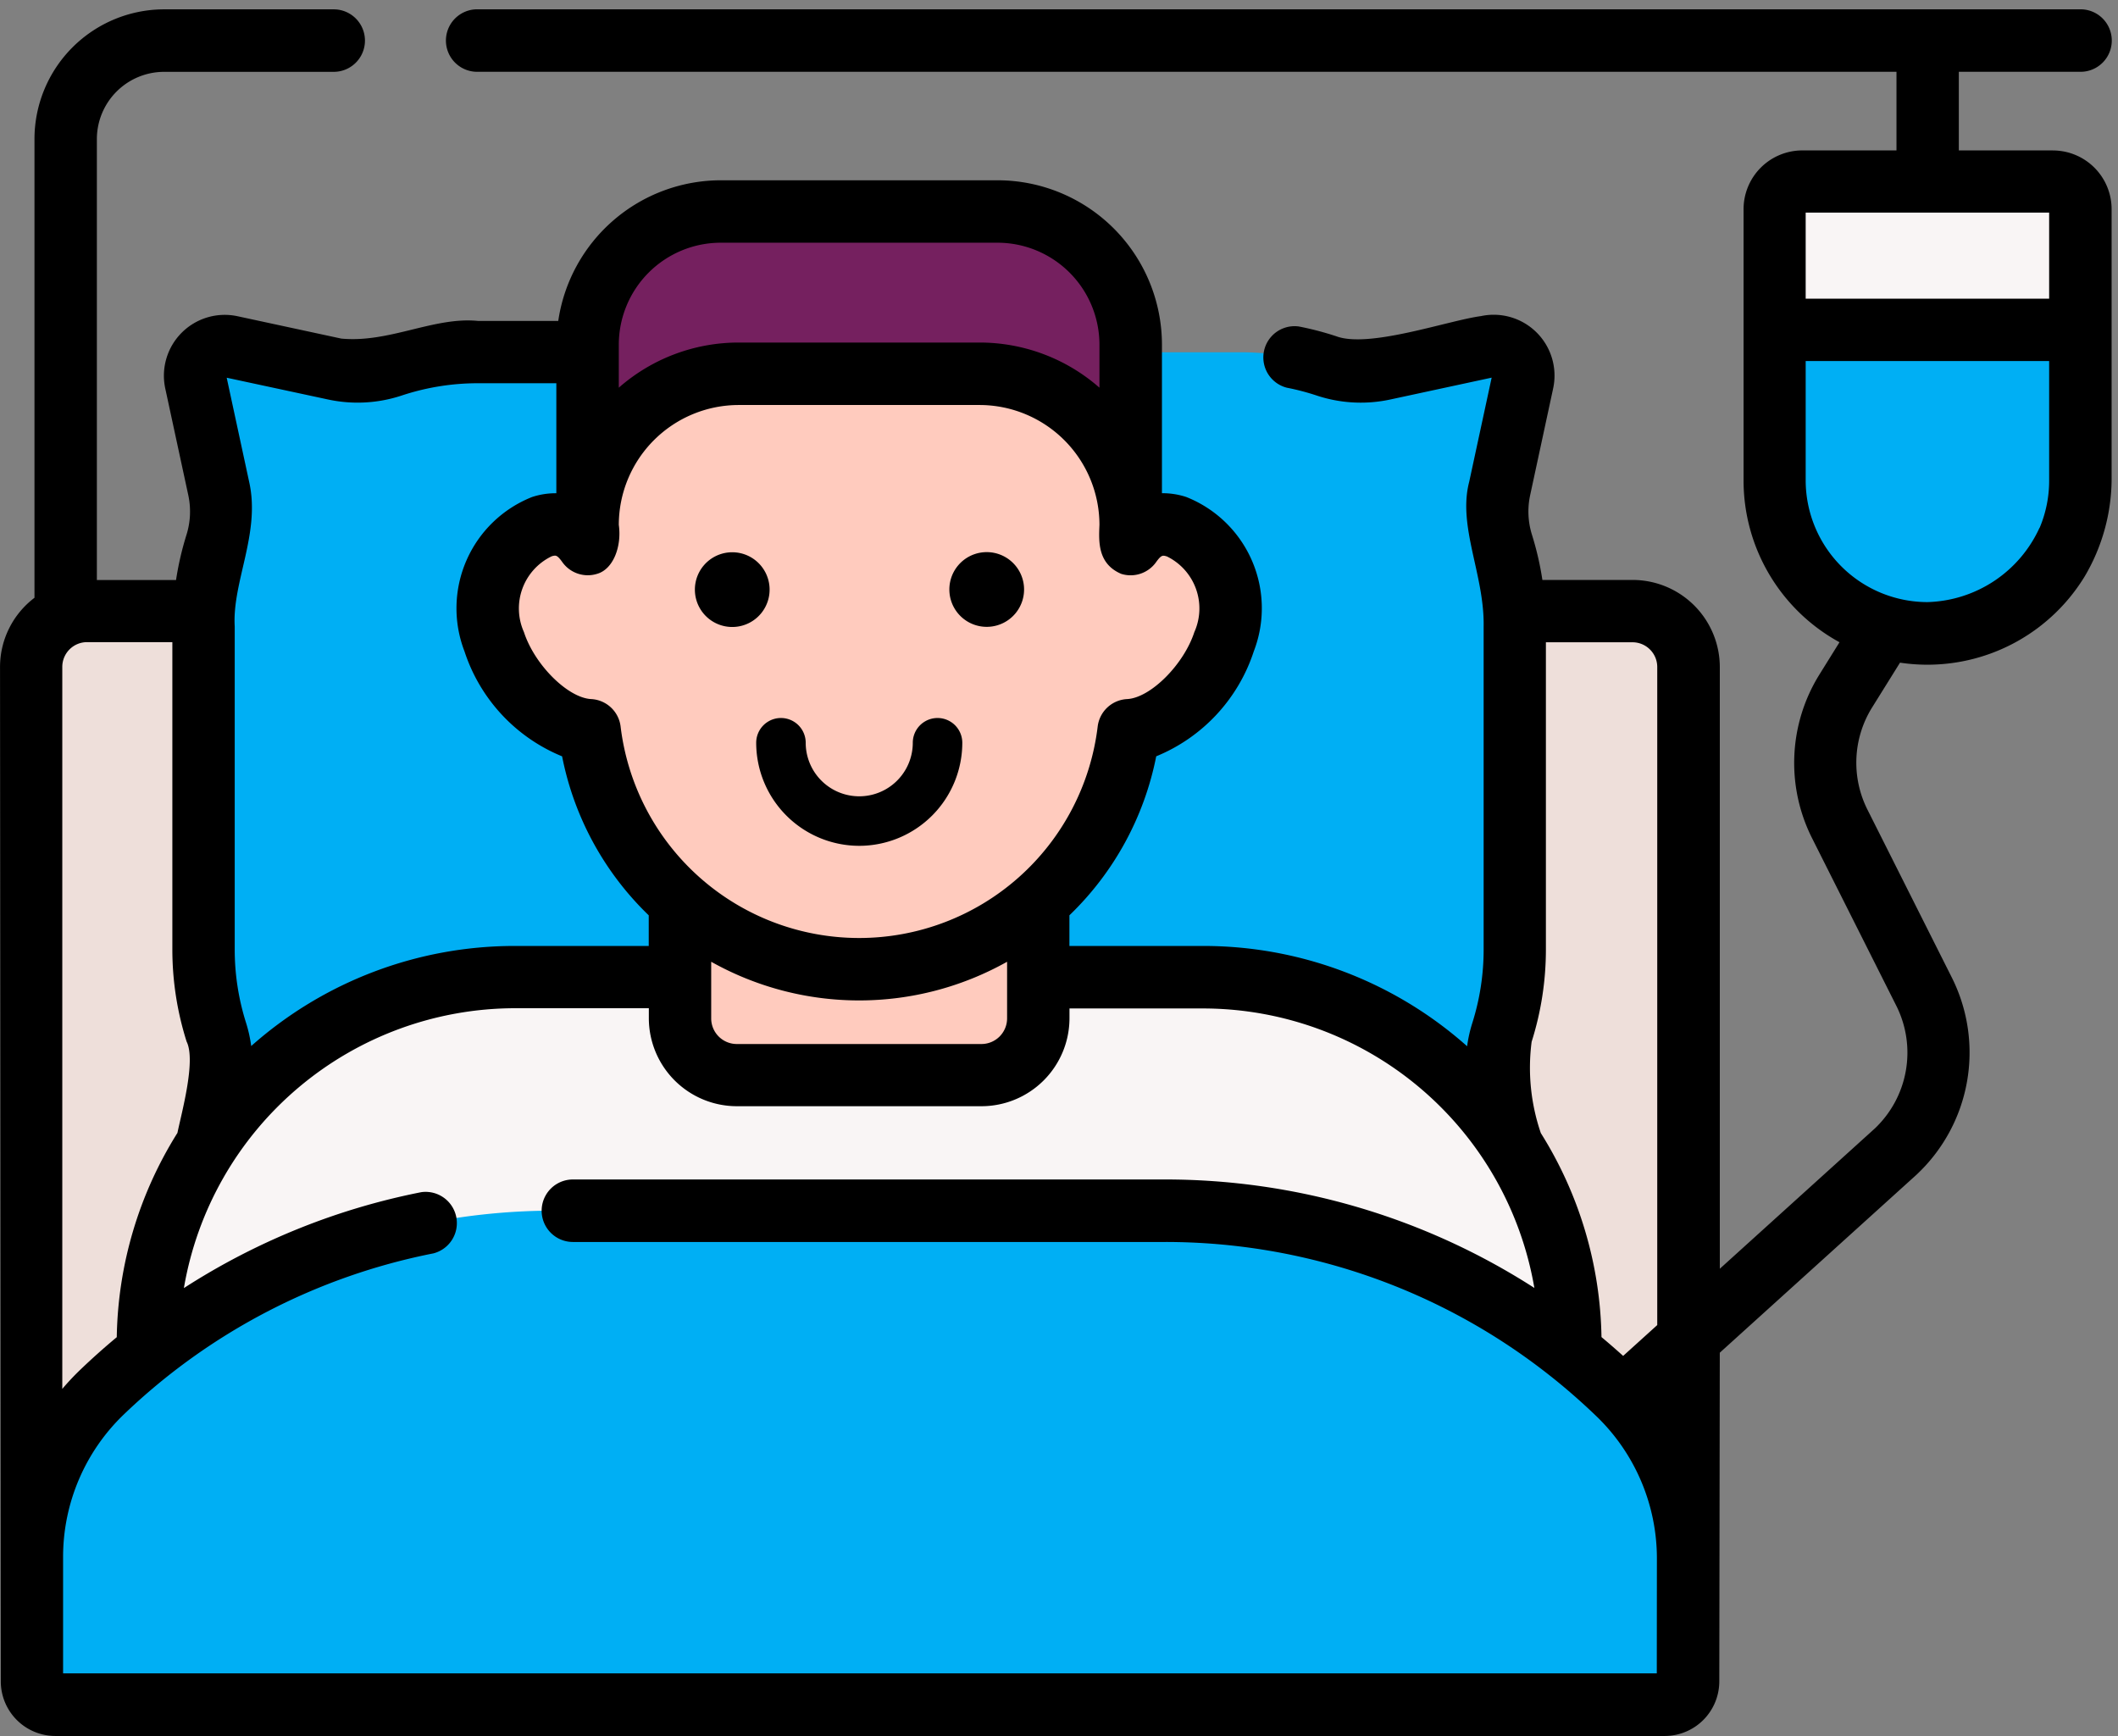
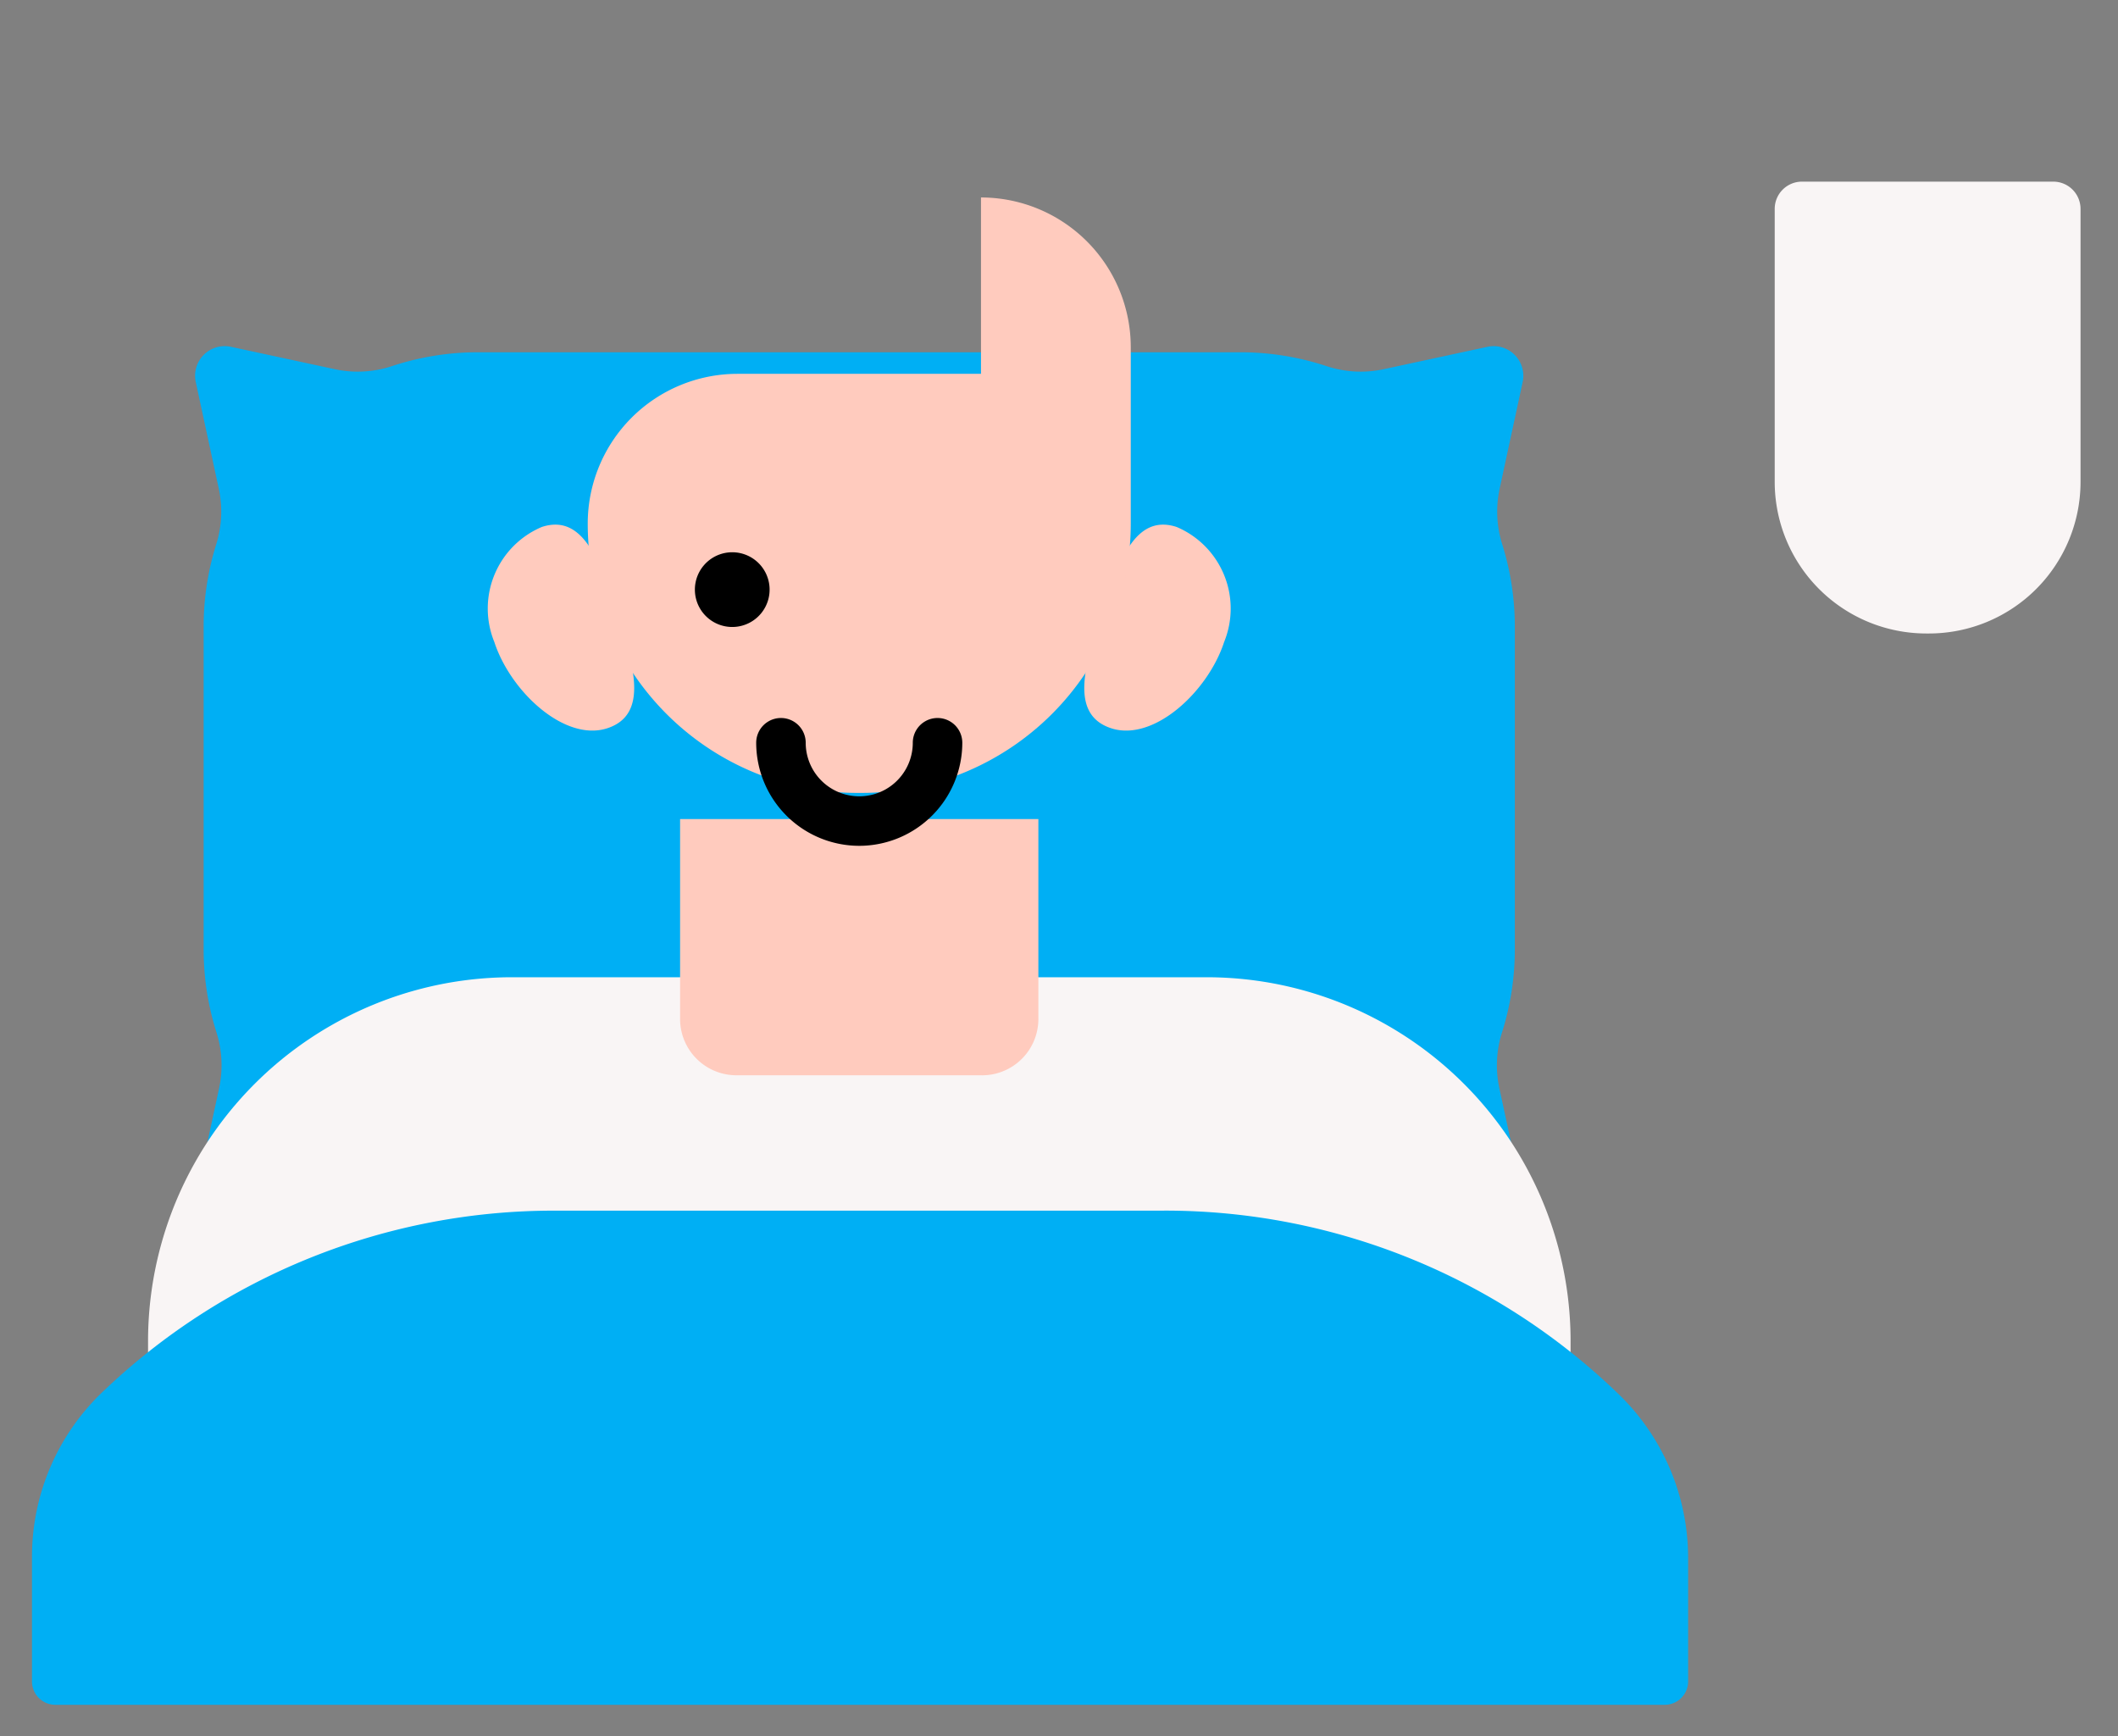
<svg xmlns="http://www.w3.org/2000/svg" width="61" height="50" viewBox="0 0 61 50">
  <rect x="0" y="0" width="61" height="50" fill="#808080" stroke="none" />
  <defs>
    <style>.a{fill:none;}.b{fill:#eedfda;}.c{fill:#00aff4;}.d{fill:#f9f5f5;}.e{fill:#ffcbbe;}.f{fill:#75205f;}.g{clip-path:url(#a);}</style>
    <clipPath id="a">
-       <rect class="a" width="61" height="50" transform="translate(0 -0.266)" />
-     </clipPath>
+       </clipPath>
  </defs>
  <g transform="translate(-114 -238.734)">
    <g transform="translate(114 239)">
-       <path class="b" d="M165.808,348.441H121.27a1.6,1.6,0,0,0-1.6,1.6v24.914h47.733V350.039a1.6,1.6,0,0,0-1.6-1.6Zm0,0" transform="translate(-118.774 -331.107)" />
      <path class="c" d="M187.038,321.616a3.134,3.134,0,0,1,.076-1.61,7.893,7.893,0,0,0,.369-2.392V308.32a7.91,7.91,0,0,0-.363-2.373,3.138,3.138,0,0,1-.074-1.6l.663-3.072a.854.854,0,0,0-1.014-1.014l-2.987.644a3.132,3.132,0,0,1-1.646-.087,7.882,7.882,0,0,0-2.486-.4H157.626a7.885,7.885,0,0,0-2.486.4,3.13,3.13,0,0,1-1.645.087l-2.988-.644a.853.853,0,0,0-1.014,1.014l.663,3.072a3.134,3.134,0,0,1-.073,1.6,7.9,7.9,0,0,0-.363,2.373v9.292a7.9,7.9,0,0,0,.369,2.392,3.135,3.135,0,0,1,.076,1.61l-.672,3.116a.854.854,0,0,0,1.014,1.014l3.116-.672a3.141,3.141,0,0,1,1.611.076,7.9,7.9,0,0,0,2.392.369h21.951a7.9,7.9,0,0,0,2.393-.369,3.142,3.142,0,0,1,1.611-.076l3.116.672a.854.854,0,0,0,1.014-1.014Zm0,0" transform="translate(-143.855 -290.539)" />
      <path class="d" d="M171.392,415.008h-20a10.483,10.483,0,0,0-10.484,10.483v5.165h40.97v-5.165a10.483,10.483,0,0,0-10.483-10.483Zm0,0" transform="translate(-136.644 -387.13)" />
      <path class="e" d="M246.361,393.621h-7.074A1.622,1.622,0,0,1,237.664,392v-5.757h10.319V392a1.622,1.622,0,0,1-1.622,1.622Zm0,0" transform="translate(-218.077 -362.92)" />
-       <path class="f" d="M232.705,275.789h-8.037a3.8,3.8,0,0,0-3.8,3.8v5.544h15.64V279.59a3.8,3.8,0,0,0-3.8-3.8Zm0,0" transform="translate(-203.94 -269.962)" />
      <path class="e" d="M206.595,335.253c.466,1.432.944,2.9-.278,3.3s-2.788-1.052-3.254-2.484a2.551,2.551,0,0,1,1.368-3.313c1.222-.4,1.7,1.069,2.163,2.5Zm0,0" transform="translate(-188.826 -317.846)" />
      <path class="e" d="M311.655,335.253c-.465,1.432-.944,2.9.278,3.3s2.788-1.052,3.254-2.484a2.551,2.551,0,0,0-1.369-3.313c-1.221-.4-1.7,1.069-2.163,2.5Zm0,0" transform="translate(-279.931 -317.846)" />
-       <path class="e" d="M232.193,305.293h-7.012a4.314,4.314,0,0,0-4.314,4.314v5.079a7.755,7.755,0,0,0,7.754,7.755h.131a7.755,7.755,0,0,0,7.755-7.755v-5.079a4.315,4.315,0,0,0-4.314-4.314Zm0,0" transform="translate(-203.94 -294.793)" />
+       <path class="e" d="M232.193,305.293h-7.012a4.314,4.314,0,0,0-4.314,4.314a7.755,7.755,0,0,0,7.754,7.755h.131a7.755,7.755,0,0,0,7.755-7.755v-5.079a4.315,4.315,0,0,0-4.314-4.314Zm0,0" transform="translate(-203.94 -294.793)" />
      <path class="d" d="M441.148,283.361h-.074a4.368,4.368,0,0,1-4.367-4.367v-7.861a.785.785,0,0,1,.785-.785h7.238a.785.785,0,0,1,.785.785v7.861a4.367,4.367,0,0,1-4.367,4.367Zm0,0" transform="translate(-385.594 -265.383)" />
-       <path class="c" d="M436.707,297.336v4.335a4.4,4.4,0,0,0,8.809,0v-4.335Zm0,0" transform="translate(-385.594 -288.096)" />
      <path class="c" d="M152.421,457.449H134.865a18.782,18.782,0,0,0-13.034,5.234,6.555,6.555,0,0,0-2.019,4.734v3.59a.673.673,0,0,0,.673.673h46.352a.673.673,0,0,0,.673-.673v-3.556a6.559,6.559,0,0,0-2.006-4.722,18.783,18.783,0,0,0-13.083-5.281Zm0,0" transform="translate(-118.891 -422.849)" />
      <path d="M242.5,338.7a1.076,1.076,0,1,1-1.177-.965,1.076,1.076,0,0,1,1.177.965Z" transform="translate(-220.34 -322.091)" />
-       <path d="M288.769,338.675a1.076,1.076,0,1,1-1.177-.965,1.076,1.076,0,0,1,1.177.965Zm0,0" transform="translate(-259.28 -322.07)" />
      <g transform="translate(0 0)">
        <g class="g">
          <path d="M279.57,368.672" transform="translate(-253.345 -348.133)" />
          <path d="M173.13,243.089h-2.714v-2.264h3.505a.9.9,0,0,0,0-1.8H127.743a.9.9,0,0,0,0,1.8H168.62v2.264h-2.714a1.693,1.693,0,0,0-1.69,1.69V252.6a5.307,5.307,0,0,0,2.763,4.653l-.587.944a4.819,4.819,0,0,0-.212,4.681l2.44,4.854a3.01,3.01,0,0,1-.622,3.523l-4.466,4.041V257.968a2.513,2.513,0,0,0-2.51-2.509h-2.6a8.721,8.721,0,0,0-.3-1.3,2.244,2.244,0,0,1-.052-1.144l.662-3.072a1.752,1.752,0,0,0-2.081-2.082c-.931.123-3.211.931-4.16.582a8.8,8.8,0,0,0-1.085-.284.9.9,0,0,0-.343,1.764,6.915,6.915,0,0,1,.862.226,4.028,4.028,0,0,0,2.118.113l2.918-.629-.647,3c-.337,1.288.441,2.676.416,4.165V266.1a7,7,0,0,1-.327,2.121,3.982,3.982,0,0,0-.149.667A11.422,11.422,0,0,0,148.659,266H144.8v-.883a8.684,8.684,0,0,0,2.5-4.579,4.914,4.914,0,0,0,2.81-3.023,3.446,3.446,0,0,0-1.945-4.445h0a2.179,2.179,0,0,0-.7-.109v-4.28a4.737,4.737,0,0,0-4.732-4.732H134.76A4.738,4.738,0,0,0,130.078,248h-2.307c-1.271-.129-2.555.64-3.942.508l-2.988-.644a1.752,1.752,0,0,0-2.081,2.082l.663,3.072a2.241,2.241,0,0,1-.053,1.144,8.8,8.8,0,0,0-.3,1.3H116.79v-12.7a1.938,1.938,0,0,1,1.936-1.936h4.885a.9.9,0,0,0,0-1.8h-4.885a3.738,3.738,0,0,0-3.733,3.733v13.214a2.5,2.5,0,0,0-.992,1.994l.022,29.213a1.573,1.573,0,0,0,1.571,1.572h46.352a1.573,1.573,0,0,0,1.571-1.572l.014-9.466,5.678-5.137.011-.011a4.817,4.817,0,0,0,1-5.645l-2.44-4.855a3.01,3.01,0,0,1,.132-2.925l.81-1.3a5.307,5.307,0,0,0,.792.059h0a5.305,5.305,0,0,0,4.534-2.555,5.554,5.554,0,0,0,.768-2.747v-7.818a1.692,1.692,0,0,0-1.69-1.69Zm-11.4,14.879v18.95l-.982.888q-.307-.277-.624-.542a11.391,11.391,0,0,0-1.747-5.875,5.809,5.809,0,0,1-.265-2.629,8.8,8.8,0,0,0,.411-2.665v-8.841h2.495a.713.713,0,0,1,.712.713Zm-27.247,8.487a8.708,8.708,0,0,0,8.522,0v1.632a.739.739,0,0,1-.738.737h-7.047a.738.738,0,0,1-.737-.737Zm13.123-11.674a1.667,1.667,0,0,1,.792,2.18c-.306.939-1.265,1.895-1.937,1.929a.9.9,0,0,0-.847.791,6.92,6.92,0,0,1-13.74,0,.9.9,0,0,0-.847-.791c-.673-.034-1.632-.989-1.937-1.929a1.667,1.667,0,0,1,.792-2.18.318.318,0,0,1,.1-.022c.058,0,.11.042.215.189a.9.9,0,0,0,1,.335c.464-.132.713-.786.625-1.41a3.456,3.456,0,0,1,3.452-3.452h6.939a3.456,3.456,0,0,1,3.452,3.452c-.02.478-.056,1.117.625,1.41a.9.9,0,0,0,1.005-.335c.155-.217.194-.2.31-.167Zm-15.784-6.1a2.938,2.938,0,0,1,2.935-2.934h7.973a2.938,2.938,0,0,1,2.935,2.934v1.241a5.227,5.227,0,0,0-3.452-1.3h-6.939a5.228,5.228,0,0,0-3.452,1.3Zm-8.374,1.581a4.041,4.041,0,0,0,2.118-.113,6.969,6.969,0,0,1,2.2-.355h2.257v3.168a2.166,2.166,0,0,0-.7.109,3.447,3.447,0,0,0-1.945,4.445,4.916,4.916,0,0,0,2.811,3.023,8.688,8.688,0,0,0,2.495,4.579V266h-3.855a11.421,11.421,0,0,0-7.594,2.882,3.982,3.982,0,0,0-.148-.667,6.99,6.99,0,0,1-.327-2.121V256.8c-.076-1.285.749-2.686.416-4.165l-.647-3Zm-7.654,7.7a.713.713,0,0,1,.713-.712h2.457v8.84a8.779,8.779,0,0,0,.411,2.665c.272.548-.142,2.036-.265,2.629a11.4,11.4,0,0,0-1.747,5.883q-.538.447-1.048.935a7.357,7.357,0,0,0-.521.554Zm45.923,28.987h-45.9v-3.365a5.686,5.686,0,0,1,1.742-4.085,17.877,17.877,0,0,1,8.925-4.646.9.9,0,0,0-.347-1.763,19.62,19.62,0,0,0-6.841,2.763,9.688,9.688,0,0,1,9.536-8.06h3.855v.288a2.537,2.537,0,0,0,2.534,2.534h7.047a2.537,2.537,0,0,0,2.534-2.534V267.8h3.855a9.687,9.687,0,0,1,9.534,8.049,19.645,19.645,0,0,0-10.665-3.124H130.5a.9.9,0,0,0,0,1.8H147.53a17.847,17.847,0,0,1,11.126,3.863l.026.02q.676.538,1.307,1.146a5.691,5.691,0,0,1,1.731,4.076Zm11.3-42.069v2.478h-7.012v-2.478Zm-.276,9.074a3.656,3.656,0,0,1-3.23,2.143,3.51,3.51,0,0,1-3.506-3.506v-3.436h7.012V252.6a3.484,3.484,0,0,1-.276,1.363Zm0,0" transform="translate(-114 -239.023)" />
        </g>
      </g>
    </g>
    <g transform="translate(135.779 259.413)">
      <path d="M254.47,371.561a2.971,2.971,0,0,1-2.968-2.968.713.713,0,0,1,1.426,0,1.542,1.542,0,1,0,3.084,0,.713.713,0,0,1,1.426,0A2.971,2.971,0,0,1,254.47,371.561Z" transform="translate(-251.502 -367.881)" />
    </g>
  </g>
</svg>